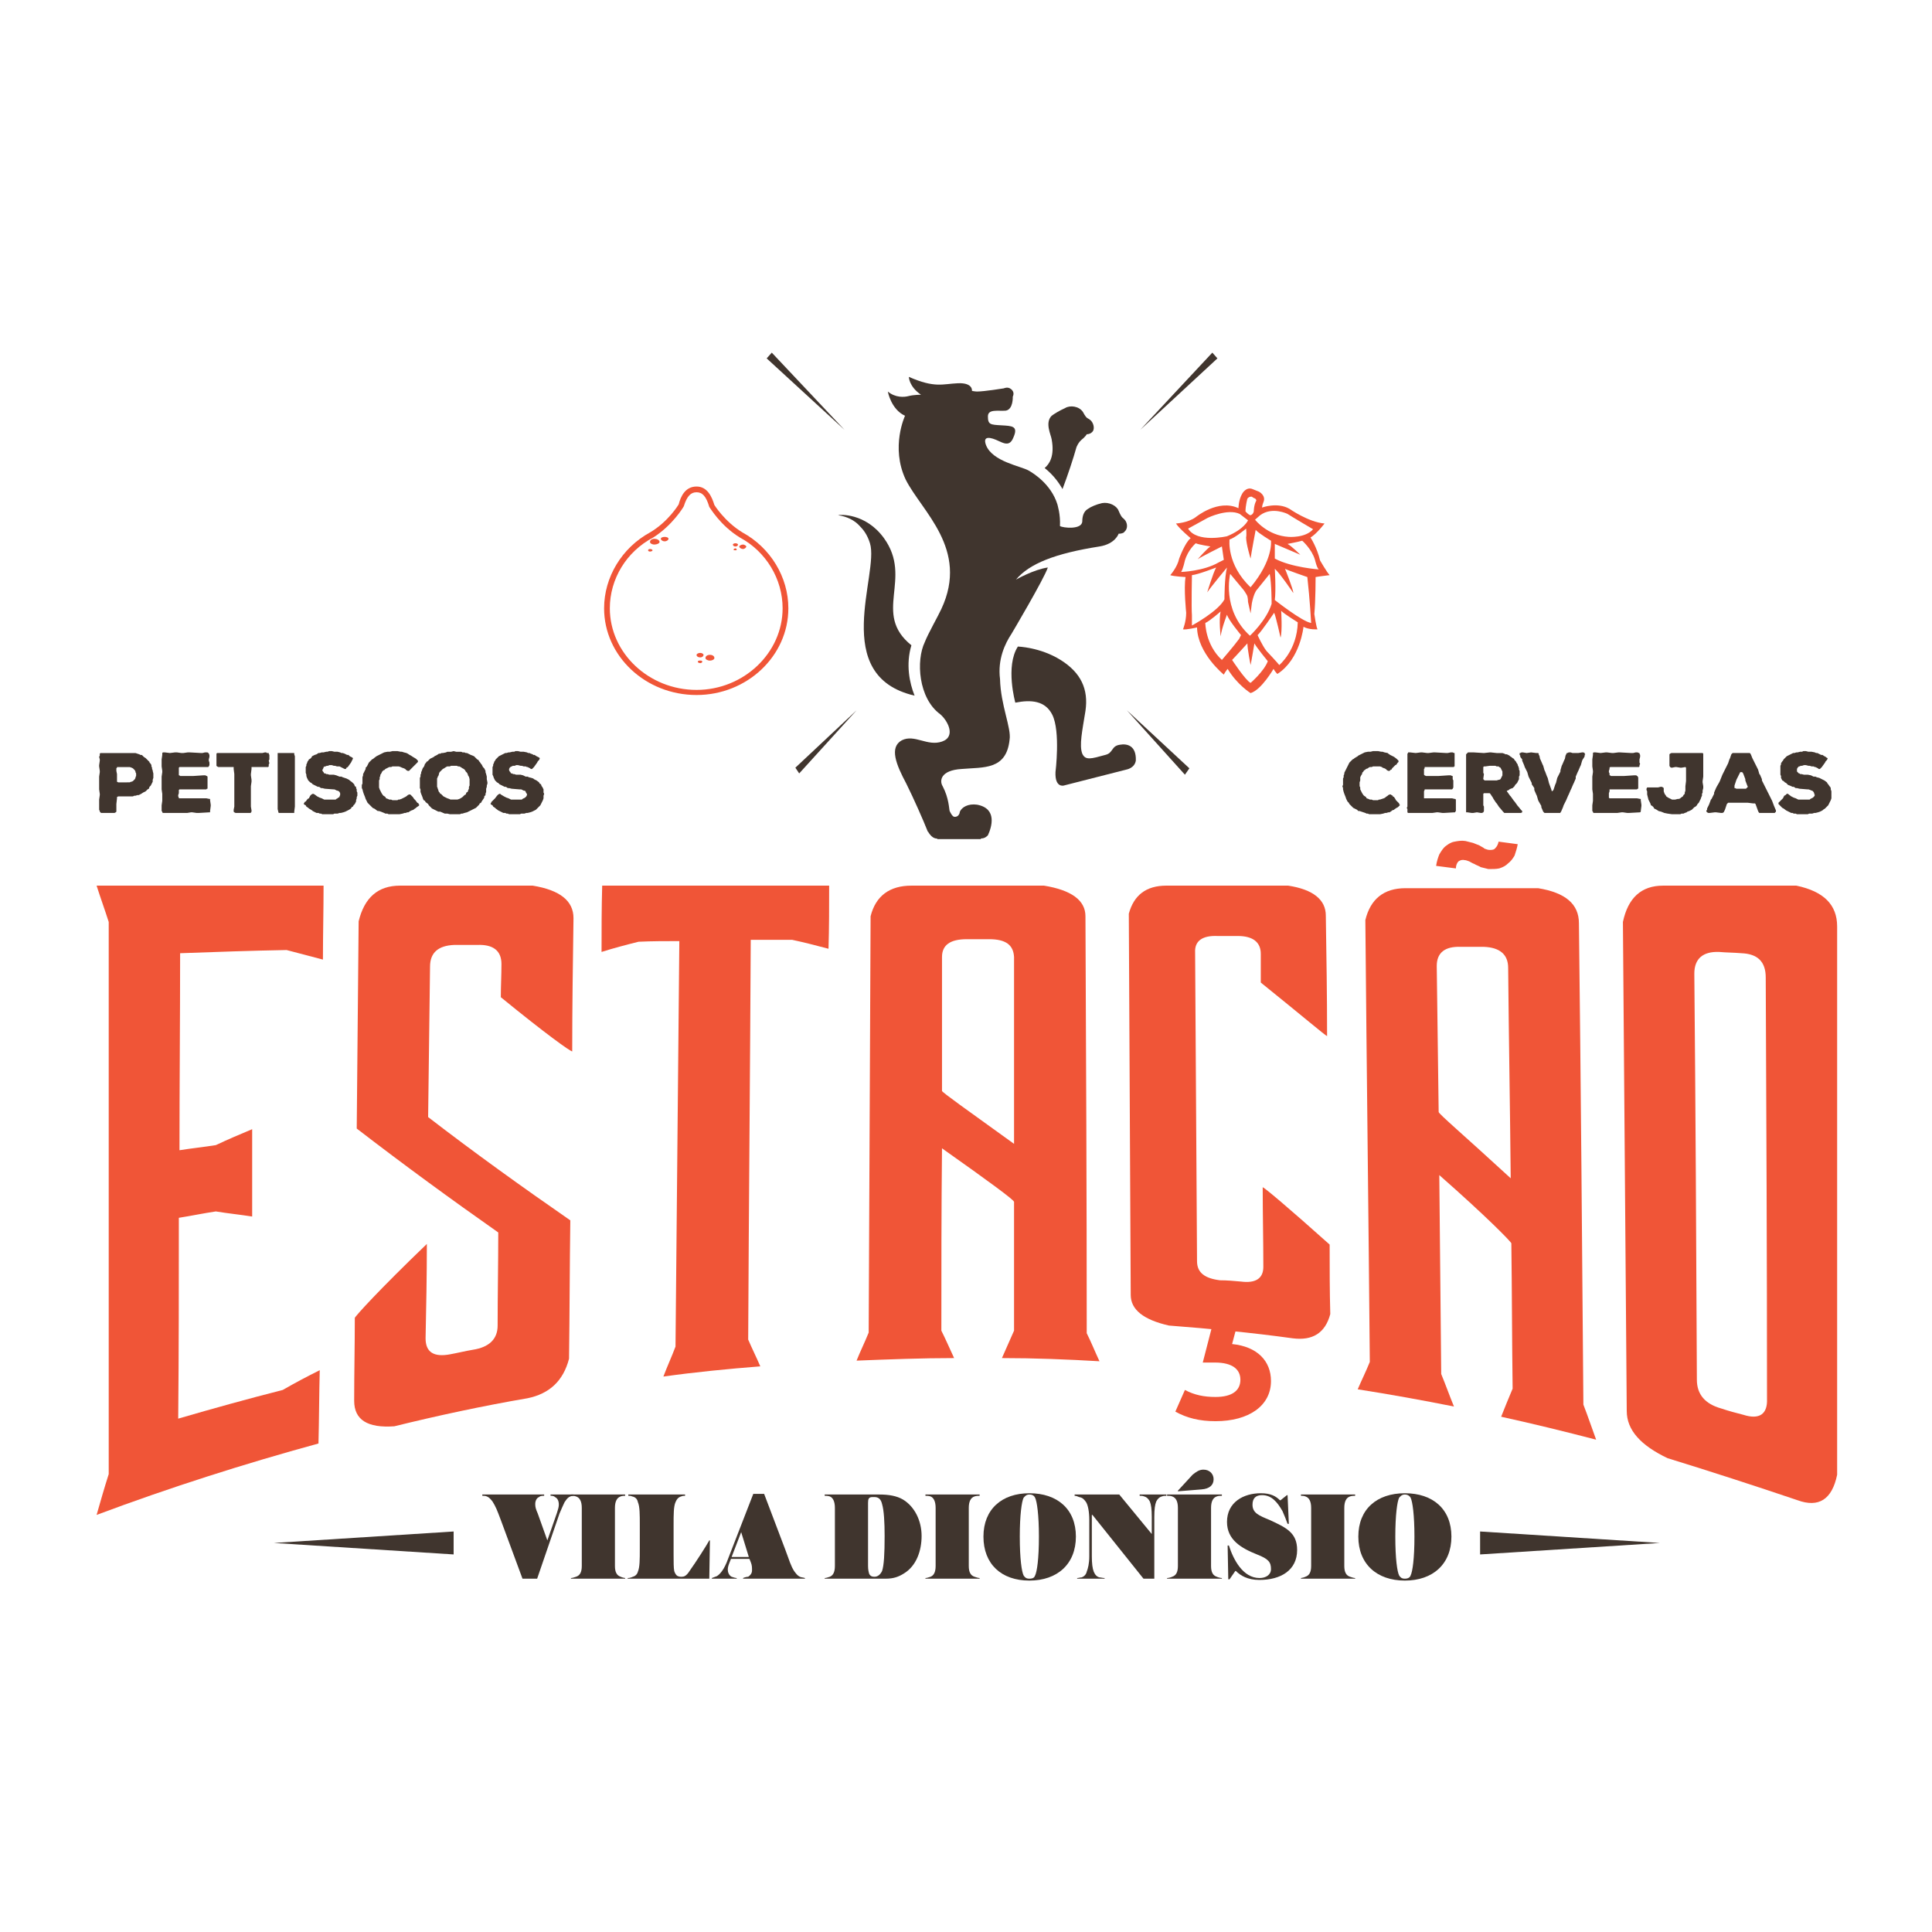
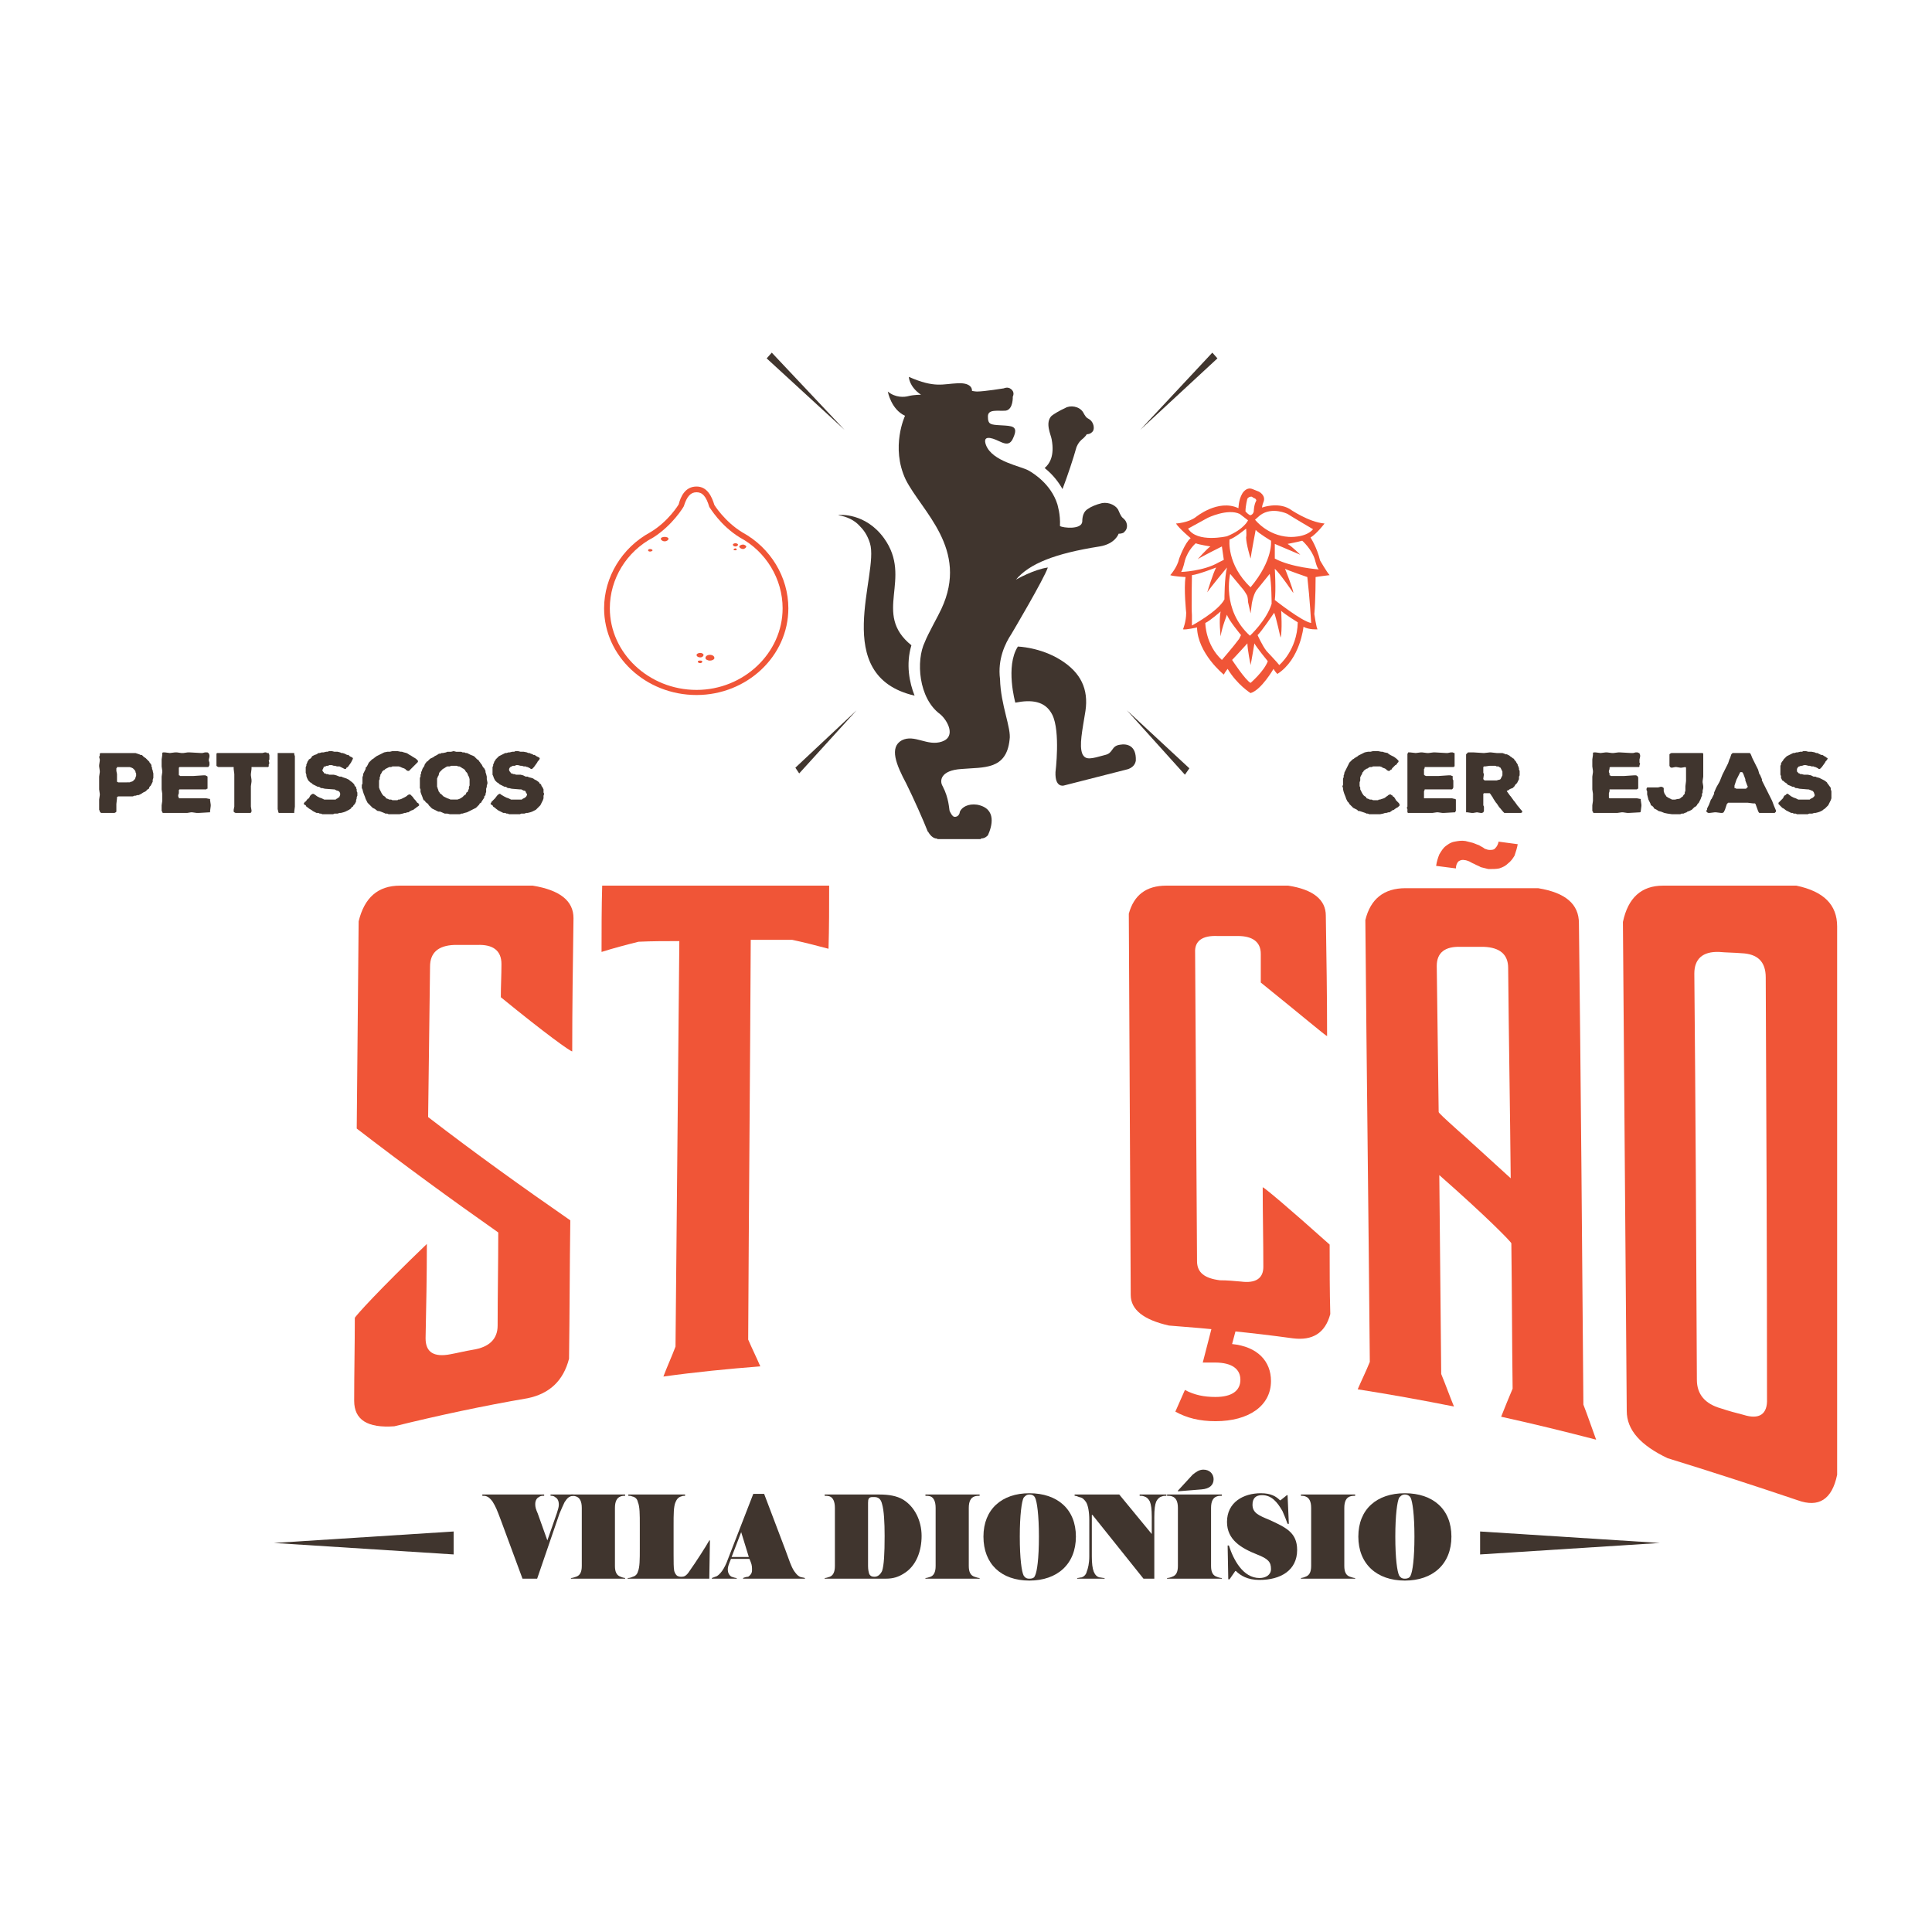
<svg xmlns="http://www.w3.org/2000/svg" xmlns:ns1="http://www.inkscape.org/namespaces/inkscape" xmlns:ns2="http://sodipodi.sourceforge.net/DTD/sodipodi-0.dtd" ns1:version="1.1.1 (c3084ef, 2021-09-22)" ns2:docname="evd.svg" viewBox="0 0 200 200" id="svg910" height="200" width="200" version="1.1">
  <defs id="defs914">
    <style type="text/css" id="style17604">
   
    .fil0 {fill:white}
    .fil1 {fill:#502F1A;fill-rule:nonzero}
   
  </style>
    <style type="text/css" id="style17655">
   
    .fil0 {fill:#40352E;fill-rule:nonzero}
    .fil1 {fill:#F05537;fill-rule:nonzero}
   
  </style>
  </defs>
  <ns2:namedview ns1:current-layer="svg910" ns1:window-maximized="1" ns1:window-y="25" ns1:window-x="0" ns1:cy="204.67912" ns1:cx="11.817501" ns1:zoom="1.0577532" showgrid="false" id="namedview912" ns1:window-height="767" ns1:window-width="1440" ns1:pageshadow="2" ns1:pageopacity="0" guidetolerance="10" gridtolerance="10" objecttolerance="10" borderopacity="1" bordercolor="#666666" pagecolor="#ffffff" ns1:pagecheckerboard="0" />
  <rect style="fill:none;fill-opacity:1;stroke:none;stroke-width:1.07" id="rect15767" width="198.93" height="198.93" x="0.535" y="0.535" />
  <g style="clip-rule:evenodd;fill-rule:evenodd;image-rendering:optimizeQuality;shape-rendering:geometricPrecision;text-rendering:geometricPrecision" id="g17844" transform="matrix(0.066,0,0,0.066,10,36.505)">
    <g id="Camada_x0020_1-4">
      <g id="_170276896">
        <path class="fil0" d="m 741,1795 c -3,2 -5,5 -7,8 -2,4 -5,11 -8,18 l -35,102 h -23 l -34,-92 c -6,-16 -8,-21 -13,-29 -3,-4 -6,-7 -9,-8 -2,-1 -5,-1 -7,-1 v -2 h 97 v 2 c -3,0 -6,0 -8,2 -3,1 -6,5 -6,11 0,5 1,8 4,15 l 15,42 v 0 l 15,-43 c 2,-6 3,-10 3,-13 0,-6 -2,-10 -6,-12 -2,-2 -5,-2 -7,-2 v -2 h 36 v 2 c -3,0 -5,1 -7,2 z" id="path17660" />
        <path class="fil0" d="m 744,1923 v -1 c 2,0 5,-1 8,-2 6,-2 9,-7 9,-17 v -91 c 0,-10 -3,-16 -9,-18 -3,-1 -6,-1 -8,-1 v -2 h 85 v 2 c -1,0 -5,0 -7,1 -6,2 -9,8 -9,18 v 91 c 0,10 3,15 9,17 2,1 6,2 7,2 v 1 z" id="path17662" />
        <path class="fil0" d="M 961,1923 H 833 v -1 c 3,0 6,-1 8,-2 4,-1 7,-4 8,-8 3,-7 3,-19 3,-36 v -37 c 0,-17 0,-29 -3,-36 -1,-5 -4,-8 -9,-9 -2,-1 -4,-1 -6,-1 v -2 h 89 v 2 c -2,0 -4,0 -6,1 -4,1 -7,4 -9,9 -3,7 -3,19 -3,36 v 46 c 0,12 0,21 1,26 1,3 2,5 4,7 1,1 4,2 6,2 h 2 c 3,0 7,-1 12,-9 10,-14 26,-39 31,-48 h 1 z" id="path17664" />
        <path class="fil0" d="m 996,1889 h 27 l -12,-39 v 0 z m 28,3 h -29 l -2,5 c -2,5 -3,8 -3,12 0,4 2,9 6,11 3,1 6,2 8,2 v 1 h -39 v -1 c 2,-1 6,-2 8,-3 3,-2 5,-4 8,-8 3,-4 7,-12 9,-18 l 40,-103 h 17 l 33,87 c 7,19 9,26 14,34 3,4 5,7 9,9 2,1 5,1 8,2 v 1 h -97 v -1 c 2,-1 6,-2 8,-2 3,-2 6,-5 6,-10 0,-5 0,-8 -2,-13 z" id="path17666" />
        <path class="fil0" d="m 1210,1903 c 0,6 1,10 2,13 2,3 4,4 8,4 5,0 9,-3 12,-9 3,-9 4,-27 4,-55 0,-21 -1,-40 -4,-50 -2,-9 -7,-11 -12,-11 h -3 c -6,0 -7,3 -7,9 z m -68,19 c 2,0 5,-1 8,-2 5,-2 8,-7 8,-17 v -91 c 0,-10 -3,-16 -8,-18 -3,-1 -6,-1 -8,-1 v -2 h 86 c 14,0 27,2 37,8 18,11 29,33 29,57 0,23 -8,47 -28,59 -8,5 -16,8 -28,8 h -96 z" id="path17668" />
        <path class="fil0" d="m 1300,1923 v -1 c 2,0 5,-1 8,-2 5,-2 8,-7 8,-17 v -91 c 0,-10 -3,-16 -8,-18 -3,-1 -6,-1 -8,-1 v -2 h 85 v 2 c -2,0 -5,0 -8,1 -6,2 -9,8 -9,18 v 91 c 0,10 3,15 9,17 3,1 6,2 8,2 v 1 z" id="path17670" />
        <path class="fil0" d="m 1454,1918 c 2,3 4,5 9,5 6,0 8,-2 9,-5 3,-6 6,-26 6,-61 0,-34 -3,-55 -6,-61 -1,-2 -3,-5 -9,-5 -5,0 -7,3 -9,5 -3,6 -6,27 -6,61 0,35 3,55 6,61 z m 9,8 c -44,0 -72,-26 -72,-69 0,-43 29,-68 72,-68 44,0 73,25 73,68 0,43 -29,69 -73,69 z" id="path17672" />
        <path class="fil0" d="m 1659,1923 h -17 l -80,-100 h -1 v 65 c 0,11 1,19 3,24 2,5 5,8 9,9 2,0 5,1 8,1 v 1 h -43 v -1 c 2,0 5,-1 7,-1 3,-1 7,-4 8,-9 2,-5 4,-13 4,-24 v -57 c 0,-13 -2,-23 -5,-28 -3,-4 -5,-7 -11,-8 -2,-1 -5,-2 -7,-2 v -2 h 70 l 51,62 v 0 -27 c 0,-12 -1,-19 -3,-24 -2,-4 -5,-7 -9,-8 -2,-1 -5,-1 -7,-1 v -2 h 42 v 2 c -2,0 -5,0 -7,1 -4,1 -7,4 -9,8 -2,5 -3,12 -3,24 z" id="path17674" />
        <path class="fil0" d="m 1696,1785 23,-25 c 5,-4 10,-8 17,-8 10,0 16,7 16,15 0,9 -6,15 -19,16 l -37,3 z m -17,138 v -1 c 2,0 6,-1 8,-2 6,-2 9,-7 9,-17 v -91 c 0,-10 -3,-16 -9,-18 -2,-1 -6,-1 -8,-1 v -2 h 86 v 2 c -2,0 -6,0 -8,1 -6,2 -9,8 -9,18 v 91 c 0,10 3,15 9,17 2,1 6,2 8,2 v 1 z" id="path17676" />
        <path class="fil0" d="m 1824,1925 c -19,0 -30,-7 -37,-14 h -1 l -9,13 h -2 l -1,-53 h 2 c 7,22 22,51 48,51 10,0 18,-5 18,-14 0,-11 -4,-16 -22,-23 -25,-10 -47,-23 -47,-51 0,-31 26,-45 53,-45 16,0 24,5 30,11 h 1 l 10,-8 h 1 l 2,45 h -2 c -3,-8 -4,-11 -8,-20 -8,-14 -17,-25 -32,-25 -10,0 -15,5 -15,15 0,13 10,17 27,24 26,12 43,20 43,47 0,32 -26,47 -59,47 z" id="path17678" />
        <path class="fil0" d="m 1889,1923 v -1 c 1,0 5,-1 7,-2 6,-2 9,-7 9,-17 v -91 c 0,-10 -3,-16 -9,-18 -2,-1 -6,-1 -7,-1 v -2 h 85 v 2 c -2,0 -5,0 -8,1 -6,2 -9,8 -9,18 v 91 c 0,10 3,15 9,17 3,1 6,2 8,2 v 1 z" id="path17680" />
        <path class="fil0" d="m 2043,1918 c 2,3 4,5 9,5 5,0 8,-2 9,-5 3,-6 6,-26 6,-61 0,-34 -3,-55 -6,-61 -1,-2 -4,-5 -9,-5 -5,0 -7,3 -9,5 -3,6 -6,27 -6,61 0,35 3,55 6,61 z m 9,8 c -44,0 -73,-26 -73,-69 0,-43 29,-68 73,-68 44,0 73,25 73,68 0,43 -29,69 -73,69 z" id="path17682" />
-         <path class="fil1" d="m 0,836 h 356 c 0,39 -1,77 -1,116 -19,-5 -38,-10 -57,-15 -56,1 -111,3 -167,5 0,103 -1,206 -1,309 19,-3 38,-5 57,-8 19,-9 38,-17 57,-25 0,45 0,91 0,137 -19,-3 -39,-5 -57,-8 -20,3 -39,7 -58,10 0,105 0,210 -1,315 55,-16 109,-31 164,-45 19,-11 38,-21 58,-31 -1,38 -1,77 -2,115 -117,32 -233,69 -348,112 6,-21 12,-42 19,-64 0,-288 0,-577 0,-866 C 13,874 6,855 0,836 Z" id="path17684" />
        <path class="fil1" d="m 476,836 h 208 c 43,7 64,24 64,51 -1,70 -2,140 -2,209 -3,0 -41,-27 -112,-85 0,-17 1,-34 1,-52 0,-21 -13,-31 -38,-30 -12,0 -24,0 -36,0 -25,1 -38,12 -38,34 -1,79 -2,157 -3,236 74,57 148,110 223,162 -1,72 -1,144 -2,217 -9,35 -31,55 -65,62 -70,12 -140,27 -209,44 -42,3 -63,-10 -63,-40 0,-44 1,-87 1,-130 1,-3 38,-44 113,-116 0,50 -1,99 -2,148 0,22 13,30 39,25 11,-2 23,-5 35,-7 26,-4 39,-17 39,-38 0,-49 1,-97 1,-146 -74,-52 -148,-106 -222,-163 1,-109 2,-217 3,-325 9,-37 30,-56 65,-56 z" id="path17686" />
        <path class="fil1" d="m 793,836 h 356 c 0,33 0,66 -1,99 -19,-5 -38,-10 -57,-14 -22,0 -43,0 -65,0 -1,209 -3,418 -4,627 6,14 13,28 19,42 -51,4 -102,9 -152,16 6,-16 13,-31 19,-47 2,-212 4,-424 6,-636 -21,0 -43,0 -64,1 -20,5 -39,10 -58,16 0,-35 0,-69 1,-104 z" id="path17688" />
-         <path class="fil1" d="m 1326,948 c 0,70 0,140 0,210 0,2 38,29 113,83 0,-97 0,-195 0,-293 -1,-19 -13,-28 -39,-28 h -35 c -26,0 -39,9 -39,28 z m -48,-112 h 208 c 43,7 65,23 65,48 1,218 2,436 2,654 7,14 13,29 20,44 -51,-3 -102,-5 -153,-5 6,-14 13,-29 19,-43 0,-67 0,-135 0,-202 0,-3 -38,-31 -113,-84 -1,96 -1,191 -1,286 7,14 13,28 20,43 -51,0 -102,2 -153,4 6,-15 13,-29 19,-44 1,-218 2,-435 3,-653 8,-32 30,-48 64,-48 z" id="path17690" />
        <path class="fil1" d="m 2102,962 c 1,76 2,153 3,229 0,3 38,35 113,104 -1,-110 -3,-220 -4,-330 0,-21 -13,-32 -38,-33 -12,0 -24,0 -36,0 -25,-1 -38,9 -38,30 z m -49,-122 h 208 c 43,7 64,25 64,55 3,252 5,503 7,755 7,18 13,36 20,55 -50,-13 -99,-25 -149,-36 6,-15 12,-30 18,-44 -1,-76 -1,-152 -2,-228 -1,-3 -38,-41 -113,-107 1,104 2,208 3,312 7,17 13,34 20,51 -50,-10 -100,-19 -151,-27 6,-14 13,-28 19,-43 -2,-231 -5,-462 -7,-693 8,-33 29,-50 63,-50 z" id="path17692" />
        <path class="fil1" d="m 2506,974 c 2,212 3,425 4,637 0,23 13,38 38,45 12,4 23,7 35,10 25,8 38,-1 37,-25 0,-220 -1,-441 -2,-661 0,-25 -13,-37 -38,-38 -12,-1 -24,-1 -35,-2 -26,-1 -39,11 -39,34 z m -49,-138 h 209 c 43,9 64,30 64,64 v 860 c -8,39 -29,52 -62,40 -68,-23 -136,-45 -204,-66 -42,-20 -64,-44 -64,-74 -2,-256 -4,-511 -6,-767 8,-38 29,-57 63,-57 z" id="path17694" />
        <path class="fil1" d="m 2185,780 c 3,0 7,0 9,-3 2,-2 4,-5 5,-10 l 30,4 c -1,6 -3,12 -5,18 -3,5 -6,9 -10,12 -4,4 -8,6 -14,8 -5,1 -10,1 -17,1 -4,-1 -8,-2 -12,-3 -3,-2 -7,-3 -10,-5 -3,-1 -6,-3 -8,-4 -3,-1 -5,-2 -7,-2 -4,-1 -7,0 -10,2 -2,2 -4,6 -4,11 l -31,-4 c 1,-7 3,-13 5,-18 3,-5 6,-10 10,-13 4,-3 8,-6 14,-7 5,-1 11,-2 17,-1 4,1 8,2 12,3 3,1 7,3 10,4 3,2 6,3 8,5 3,1 5,2 8,2 z" id="path17696" />
        <path class="fil1" d="m 1789,1525 -8,30 c 40,4 61,27 61,58 0,39 -35,63 -87,63 -25,0 -45,-5 -63,-15 l 15,-34 c 15,8 30,11 48,11 26,0 39,-10 39,-27 0,-16 -12,-27 -40,-27 h -19 l 16,-62 z" id="path17698" />
        <path class="fil1" d="m 1678,836 h 191 c 39,6 59,22 59,47 1,63 2,126 2,189 -3,-1 -37,-30 -104,-84 0,-15 0,-30 0,-45 0,-18 -12,-28 -36,-28 -11,0 -21,0 -32,0 -24,-1 -36,8 -35,26 1,161 2,323 3,484 0,18 12,27 36,30 11,0 22,1 33,2 23,3 35,-5 35,-23 0,-42 -1,-83 -1,-125 3,1 38,30 105,90 0,37 0,73 1,109 -8,30 -28,42 -59,38 -65,-9 -129,-15 -194,-20 -40,-9 -60,-25 -60,-48 -1,-199 -2,-398 -3,-598 8,-29 27,-44 59,-44 z" id="path17700" />
        <polygon class="fil0" points="560,1849 278,1867 560,1885 " id="polygon17702" />
        <polygon class="fil0" points="2170,1885 2452,1867 2170,1849 " id="polygon17704" />
        <polygon class="fil0" points="1707,662 1616,561 1714,652 " id="polygon17706" />
        <polygon class="fil0" points="1102,660 1192,561 1096,651 " id="polygon17708" />
        <polygon class="fil0" points="1750,0 1637,121 1758,9 " id="polygon17710" />
        <polygon class="fil0" points="1059,0 1173,121 1051,9 " id="polygon17712" />
        <path class="fil0" d="m 1278,459 c -62,-50 3,-104 -43,-168 -29,-40 -70,-37 -72,-36 14,2 26,8 34,17 6,6 12,14 16,27 15,48 -64,208 70,239 -8,-20 -14,-49 -5,-79 z" id="path17714" />
        <path class="fil0" d="m 1515,214 c 8,-21 17,-48 22,-66 3,-7 6,-10 11,-14 2,-2 4,-4 5,-6 6,0 9,-4 9,-4 3,-3 3,-11 -2,-17 -6,-6 -6,-1 -13,-14 -6,-9 -20,-11 -28,-6 -9,4 -17,9 -21,12 -11,11 -1,30 0,37 5,27 -4,39 -11,45 14,11 23,24 28,33 z" id="path17716" />
        <path class="fil0" d="m 1614,264 c -5,-7 -5,-2 -11,-16 -3,-8 -15,-14 -26,-12 -9,2 -18,6 -22,9 -7,4 -9,12 -9,20 -1,13 -30,10 -35,7 1,-19 -4,-33 -4,-34 -10,-32 -38,-49 -45,-53 -12,-7 -57,-14 -67,-40 -3,-8 -2,-14 11,-10 13,4 25,16 32,-2 8,-18 -2,-18 -19,-19 -17,-1 -21,-1 -21,-14 0,-12 16,-8 28,-9 12,-2 11,-22 11,-22 0,0 4,-7 -3,-12 -5,-4 -11,-1 -11,-1 0,0 -31,5 -42,5 -3,0 -8,-1 -8,-1 0,0 2,-13 -22,-12 -24,1 -36,8 -77,-10 0,0 0,15 19,28 0,0 -11,0 -19,2 -7,2 -21,3 -33,-7 0,0 5,28 27,38 0,0 -23,49 1,100 25,50 100,109 56,203 -5,11 -21,39 -26,52 -14,29 -10,88 24,113 11,9 26,35 3,43 -23,8 -43,-12 -63,-2 -20,11 -9,38 7,68 11,22 27,58 34,76 0,0 0,-1 0,-1 7,13 15,11 15,11 l -1,1 h 69 c 0,-1 0,-1 0,-1 6,0 9,-3 11,-5 6,-13 15,-42 -17,-48 -14,-2 -24,4 -27,11 0,2 -2,9 -9,8 -3,-1 -5,-5 -7,-9 v 0 c -1,-3 -1,-20 -11,-39 -5,-8 -4,-25 30,-27 34,-3 70,2 75,-46 3,-18 -14,-54 -15,-95 -4,-31 8,-56 18,-71 0,0 51,-86 57,-104 -22,3 -50,19 -50,19 21,-25 61,-41 131,-52 25,-4 30,-20 30,-20 v 0 c 6,0 9,-2 9,-3 4,-3 6,-10 2,-17 z" id="path17718" />
        <path class="fil0" d="m 1441,549 c 0,0 -16,-57 4,-88 0,0 35,1 67,21 32,20 44,46 39,80 -5,31 -10,54 -5,67 5,11 14,8 36,2 13,-3 9,-14 23,-16 11,-2 26,1 25,25 -2,12 -15,14 -15,14 l -98,25 c 0,0 -14,4 -13,-21 0,0 8,-64 -5,-90 -11,-22 -33,-24 -58,-19 z" id="path17720" />
        <path class="fil1" d="m 941,219 c -9,0 -15,6 -20,22 -1,2 -18,30 -48,49 -42,22 -68,65 -68,111 0,70 61,128 136,128 74,0 135,-58 135,-128 0,-46 -26,-89 -67,-111 -31,-19 -47,-47 -48,-48 -5,-17 -11,-23 -20,-23 z m 0,318 c -80,0 -145,-61 -145,-136 0,-49 28,-95 72,-119 29,-17 45,-44 45,-44 3,-12 10,-28 28,-28 17,0 24,16 28,29 0,0 16,26 44,43 44,24 72,70 72,119 0,75 -65,136 -144,136 z" id="path17722" />
-         <path class="fil1" d="m 883,297 c 0,2 -4,4 -8,4 -4,0 -7,-2 -7,-4 0,-3 3,-5 7,-5 4,0 8,2 8,5 z" id="path17724" />
        <path class="fil1" d="m 897,292 c 0,2 -3,4 -6,4 -3,0 -6,-2 -6,-4 0,-2 3,-3 6,-3 3,0 6,1 6,3 z" id="path17726" />
        <path class="fil1" d="m 872,310 c 0,1 -2,2 -4,2 -2,0 -3,-1 -3,-2 0,-1 1,-2 3,-2 2,0 4,1 4,2 z" id="path17728" />
        <path class="fil1" d="m 955,479 c 0,2 3,4 7,4 4,0 7,-2 7,-4 0,-3 -3,-5 -7,-5 -4,0 -7,2 -7,5 z" id="path17730" />
        <path class="fil1" d="m 941,474 c 0,2 2,4 6,4 3,0 5,-2 5,-4 0,-1 -2,-3 -5,-3 -4,0 -6,2 -6,3 z" id="path17732" />
        <path class="fil1" d="m 943,485 c 0,1 2,2 4,2 1,0 3,-1 3,-2 0,-2 -2,-2 -3,-2 -2,0 -4,0 -4,2 z" id="path17734" />
        <path class="fil1" d="m 1008,304 c 0,2 3,4 6,4 2,0 5,-2 5,-4 0,-1 -3,-3 -5,-3 -3,0 -6,2 -6,3 z" id="path17736" />
        <path class="fil1" d="m 998,301 c 0,2 2,3 4,3 2,0 4,-1 4,-3 0,-1 -2,-2 -4,-2 -2,0 -4,1 -4,2 z" id="path17738" />
        <path class="fil1" d="m 999,309 c 0,1 2,1 3,1 1,0 2,0 2,-1 0,-1 -1,-2 -2,-2 -1,0 -3,1 -3,2 z" id="path17740" />
        <path class="fil1" d="m 1905,424 c -14,-2 -57,-36 -57,-36 2,-15 0,-49 0,-49 8,7 29,38 29,38 0,-6 -13,-38 -13,-38 3,2 35,13 35,13 4,35 6,72 6,72 z m -50,66 c -3,-4 -20,-22 -20,-22 -7,-9 -14,-25 -14,-25 5,-4 26,-35 26,-35 3,7 10,39 10,39 3,-10 1,-42 1,-42 5,5 26,18 26,18 -1,44 -29,67 -29,67 z m -45,28 c -8,-4 -29,-36 -29,-36 5,-5 24,-26 24,-26 0,9 5,34 5,34 1,-4 6,-34 6,-34 3,6 21,28 21,28 -6,16 -27,34 -27,34 z m -45,-36 c -26,-24 -26,-58 -26,-58 7,-3 24,-18 24,-18 -3,13 0,39 0,39 2,-14 10,-34 10,-34 2,8 22,32 22,32 l -3,6 c -8,11 -27,33 -27,33 z m -47,-54 v -16 c -1,-12 0,-63 0,-63 10,-1 38,-12 38,-12 -5,9 -14,39 -14,39 6,-9 31,-39 31,-39 -4,15 -4,50 -4,50 -10,19 -51,41 -51,41 z m -17,-84 c 3,-4 6,-18 6,-18 5,-17 17,-27 17,-27 4,2 23,5 23,5 -5,3 -20,20 -20,20 6,-4 38,-20 38,-20 l 3,21 -8,4 c -24,14 -59,15 -59,15 z m 42,-85 c 0,0 31,-15 50,-6 l 13,10 c 0,0 -6,14 -33,25 0,0 -47,11 -61,-12 0,0 20,-11 31,-17 z m 62,-30 c 3,-4 7,-3 7,-3 l 3,2 c 4,1 4,4 4,4 -4,7 -4,17 -4,17 -1,5 -5,6 -5,6 -3,0 -8,-6 -8,-6 0,-9 3,-20 3,-20 z m 38,165 c -8,26 -34,50 -34,50 -45,-41 -31,-97 -31,-97 l 20,24 c 0,0 2,2 6,9 2,3 2,11 2,11 l 4,18 2,-16 c 3,-15 7,-20 7,-20 l 21,-26 c 3,15 3,47 3,47 z m -33,-26 c -38,-36 -33,-75 -33,-75 8,-2 26,-17 26,-17 0,0 1,9 0,14 0,10 7,33 7,33 1,-8 8,-45 8,-45 4,5 24,17 24,17 0,0 4,30 -32,73 z m 15,-113 c 19,-14 43,-2 43,-2 6,4 40,24 40,24 -12,14 -38,12 -38,12 -34,-2 -53,-27 -53,-27 z m 86,70 c 0,0 3,13 6,15 0,0 -43,-3 -69,-17 v -23 c 0,0 21,9 40,17 0,0 -13,-13 -20,-17 0,0 16,-3 23,-5 0,0 15,13 20,30 z m 1,27 c 5,-1 22,-3 22,-3 -4,-4 -15,-23 -15,-23 -5,-21 -15,-36 -15,-36 10,-6 22,-22 22,-22 -25,-2 -55,-23 -55,-23 -19,-11 -43,-2 -43,-2 0,-3 2,-8 2,-8 5,-11 -7,-17 -7,-17 l -10,-4 c -10,-4 -16,7 -16,7 -6,10 -6,23 -6,23 -32,-15 -67,14 -67,14 -12,9 -31,10 -31,10 5,8 23,23 23,23 -9,7 -18,32 -18,32 -3,14 -14,26 -14,26 5,2 24,3 24,3 -3,18 1,56 1,56 0,14 -5,26 -5,26 5,1 22,-3 22,-3 1,41 42,74 42,74 2,-4 6,-9 6,-9 15,25 36,38 36,38 17,-5 36,-38 36,-38 2,4 6,8 6,8 36,-23 41,-74 41,-74 9,5 22,4 22,4 -2,-3 -5,-24 -5,-24 2,-21 2,-58 2,-58 z" id="path17742" />
        <path class="fil0" d="m 50,674 h 2 l 2,-1 h 1 l 2,-1 1,-1 1,-1 1,-1 1,-2 v -1 l 1,-2 v -1 -3 l -1,-2 v -1 l -1,-2 v 0 l -2,-2 -1,-1 -2,-1 -3,-1 h -2 -3 -4 -6 -2 -1 -2 v 1 l -1,1 v 1 3 l 1,5 v 2 8 1 1 l 2,1 h 7 z m 39,-13 v 2 2 2 l -1,3 v 3 l -1,2 -1,2 -1,2 -2,2 -1,3 -2,1 -2,2 -1,1 -2,1 -2,1 -3,2 -2,1 -2,1 h -2 l -3,1 h -2 l -2,1 H 55 52 41 38 36 34 l -2,1 v 1 1 l -1,9 v 2 4 2 3 1 l -1,1 v 0 l -2,1 H 24 19 17 13 11 7 l -1,-1 -1,-1 v -1 l -1,-2 v -2 -14 l 1,-7 v -2 l -1,-7 v -2 -16 -2 l 1,-7 v -2 l -1,-7 v -2 l 1,-7 v -2 l -1,-4 1,-2 v -1 -2 0 l 1,-1 h 1 4 3 2 9 9 9 9 5 1 1 2 l 3,1 3,1 2,1 h 2 l 2,2 1,1 3,2 1,1 1,1 2,2 2,2 v 1 l 1,1 1,1 1,2 v 2 l 1,2 v 1 1 l 1,2 v 1 l 1,4 z" id="path17744" />
        <polygon class="fil0" points="148,721 142,722 139,722 130,722 123,722 121,722 110,722 105,722 104,722 103,721 103,720 102,719 102,716 102,714 102,712 102,710 103,703 103,701 103,694 103,692 102,685 102,683 102,676 102,665 103,658 103,656 102,649 102,647 102,643 102,640 102,638 103,631 103,629 103,628 104,627 105,627 107,627 115,628 123,627 126,627 133,628 136,628 143,627 146,627 164,628 166,628 170,627 174,627 175,628 176,628 176,629 177,631 177,634 176,638 176,640 177,643 177,645 177,647 176,649 176,649 175,650 174,650 173,650 170,650 158,650 156,650 149,650 147,650 140,650 134,650 132,650 131,650 130,650 129,651 129,652 129,653 129,656 129,658 129,660 129,662 129,663 130,663 131,664 135,664 140,664 152,664 167,663 171,663 172,664 173,664 174,665 174,666 174,669 174,671 174,675 174,678 174,682 174,684 173,684 172,685 171,685 168,685 162,685 160,685 150,685 141,685 139,685 134,685 132,685 130,685 130,685 129,686 129,688 129,691 128,694 128,696 129,698 129,699 130,699 131,699 138,699 140,699 147,699 157,699 159,699 168,699 170,699 172,699 177,700 178,700 178,701 178,702 179,709 179,711 178,719 178,720 178,721 177,721 160,722 157,722 150,721 " id="polygon17746" />
        <polygon class="fil0" points="265,650 261,650 259,650 253,650 251,650 248,650 246,650 245,650 243,650 243,651 243,653 242,661 242,663 243,670 243,673 242,680 242,682 242,690 242,702 242,710 242,712 243,718 243,720 242,721 242,722 240,722 238,722 234,722 232,722 226,722 224,722 218,722 216,721 216,721 215,720 215,717 216,712 216,710 216,700 216,692 216,690 216,682 216,680 216,673 216,670 216,661 215,653 215,651 215,650 214,650 212,650 207,650 205,650 201,650 199,650 197,650 194,650 192,650 191,650 189,649 189,649 188,648 188,647 188,646 188,644 188,640 188,638 188,633 188,631 188,629 189,628 189,628 191,628 194,628 199,628 201,628 208,628 211,628 218,628 220,628 230,628 238,628 240,628 250,628 260,628 264,627 266,627 267,628 269,628 270,628 270,629 271,631 271,632 271,634 271,638 270,640 271,644 270,646 270,647 270,648 270,649 269,650 267,650 " id="polygon17748" />
        <polygon class="fil0" points="300,722 292,722 286,722 285,721 285,721 285,720 284,716 284,714 284,712 284,710 284,703 284,701 284,694 284,692 284,685 284,683 284,676 284,665 284,657 284,655 284,648 284,637 284,630 284,628 285,628 286,628 287,628 289,628 292,628 294,628 300,628 309,628 310,628 310,629 310,630 311,633 311,635 311,648 311,655 311,657 311,665 311,667 311,674 311,676 311,683 311,694 311,701 311,703 311,710 311,712 310,720 310,721 310,722 309,722 307,722 " id="polygon17750" />
        <polygon class="fil0" points="402,712 400,713 399,715 396,717 394,718 392,719 390,720 387,721 383,722 381,722 378,723 376,723 373,723 371,724 368,724 362,724 359,724 357,724 354,724 352,723 350,723 348,722 345,722 343,721 341,720 339,719 338,718 333,715 332,714 329,712 328,710 326,709 325,708 325,707 326,706 326,705 328,704 331,700 333,699 335,695 336,694 337,693 339,692 340,692 342,693 346,696 348,697 350,698 353,699 355,700 357,701 359,701 362,701 364,701 372,701 375,701 376,700 378,699 379,698 381,697 381,696 382,694 382,692 382,691 381,689 380,688 378,687 377,687 375,686 373,685 371,685 358,684 354,683 352,683 349,681 347,681 345,680 341,678 339,677 337,675 335,674 333,672 332,671 331,669 330,667 329,664 329,662 328,659 328,655 328,653 328,650 329,648 329,646 330,644 331,641 332,640 333,638 335,637 337,635 338,633 340,632 342,631 345,630 348,628 350,628 353,627 356,627 360,626 362,626 365,625 367,625 369,625 373,626 375,626 376,626 378,626 382,627 384,628 386,628 389,629 391,630 393,631 395,631 397,633 399,634 401,635 402,636 402,637 401,639 400,641 399,643 394,650 392,651 391,653 390,653 389,653 387,652 385,651 383,650 383,650 381,649 379,649 377,649 374,648 372,648 369,647 365,647 363,648 361,648 359,649 358,649 356,650 356,651 355,653 354,655 355,657 356,658 357,660 359,660 360,661 362,661 365,662 370,662 372,662 376,663 381,665 384,665 386,666 389,667 392,668 394,669 396,670 397,671 401,674 403,676 404,677 405,680 407,681 407,683 408,685 408,688 409,690 409,692 409,695 408,697 408,699 407,702 407,704 406,706 405,708 403,710 " id="polygon17752" />
        <polygon class="fil0" points="487,721 485,722 483,722 480,723 475,724 473,724 469,724 462,724 460,724 458,724 456,723 453,723 451,722 446,720 443,719 441,719 438,717 437,716 435,715 433,714 430,711 428,709 427,708 425,706 424,704 423,702 422,700 421,697 419,692 418,689 417,685 416,683 416,680 416,678 417,676 417,674 417,670 417,668 417,666 418,663 418,661 419,659 420,657 421,655 422,653 422,651 424,649 425,647 426,645 427,643 429,641 430,640 432,638 434,637 435,636 439,633 441,632 443,631 447,629 449,628 451,627 456,626 458,626 460,626 464,625 467,625 469,625 472,625 477,626 479,626 482,627 486,628 488,629 491,631 493,632 496,634 501,637 502,638 503,639 504,640 504,641 504,642 503,643 502,644 500,646 499,647 498,648 496,650 494,652 492,654 492,654 491,655 490,656 489,656 488,656 486,655 484,653 482,652 479,651 477,650 474,649 472,649 469,649 467,649 464,649 462,650 459,650 457,651 455,652 453,653 451,655 450,655 448,657 447,659 446,661 445,662 445,664 444,666 444,669 443,671 443,674 443,677 443,680 443,682 444,685 445,687 446,689 447,691 449,694 450,695 453,697 454,699 457,700 459,701 462,701 464,702 467,702 470,702 472,702 473,701 475,701 478,700 480,699 482,698 484,697 487,695 488,694 490,693 490,693 492,693 493,694 494,695 495,696 496,697 498,700 500,702 503,706 505,707 505,708 506,709 506,710 505,711 502,713 501,714 498,716 497,717 494,718 492,719 489,721 " id="polygon17754" />
        <path class="fil0" d="m 585,676 v -2 -3 -2 l -1,-4 -1,-1 -1,-3 -1,-2 -2,-2 -1,-2 -2,-2 -2,-1 -3,-2 -2,-1 h -2 l -2,-1 h -4 -2 -3 l -2,1 h -4 l -2,1 -3,2 -2,1 -2,2 -1,1 -2,2 -1,2 v 1 l -1,3 -1,1 v 1 l -1,2 v 2 2 2 2 2 2 1 l 1,2 v 1 l 1,2 v 1 l 1,2 1,1 1,2 h 1 l 2,2 2,2 2,1 2,1 2,1 3,1 2,1 h 3 3 3 2 l 3,-1 2,-1 3,-2 1,-1 2,-2 2,-1 1,-3 2,-1 1,-3 1,-2 v -3 l 1,-2 z m 28,-2 v 2 l -1,3 v 2 l -1,3 v 3 2 l -1,3 v 2 l -2,2 v 2 l -4,6 -1,2 -2,1 -1,2 -2,2 -1,1 -2,2 -2,1 -2,1 -2,1 -2,1 -2,1 -2,1 -2,1 -4,1 -3,1 h -2 l -2,1 h -2 -3 -7 -4 l -4,-1 h -2 -2 l -7,-3 h -3 l -2,-1 -4,-2 -2,-1 -2,-1 -2,-2 -1,-1 -2,-2 -1,-2 -4,-3 -1,-2 -2,-1 -1,-2 -1,-3 -2,-5 -1,-3 v -2 -2 l -1,-2 v -3 -2 -2 -2 -3 -2 -2 l 1,-2 v -3 l 1,-2 v -2 l 1,-2 1,-3 1,-2 1,-1 1,-2 1,-3 2,-2 v -1 l 2,-1 2,-2 2,-2 2,-1 4,-2 1,-1 2,-1 2,-1 3,-2 h 2 l 2,-1 h 2 l 5,-1 2,-1 h 6 l 4,-1 4,1 h 4 2 2 l 2,1 h 3 l 2,1 h 2 l 2,1 2,1 2,1 5,2 1,1 2,2 2,2 2,1 1,2 1,1 2,3 1,1 1,2 1,2 2,2 1,2 1,2 v 2 l 1,3 1,4 v 2 2 z" id="path17756" />
        <polygon class="fil0" points="694,712 693,713 691,715 689,717 687,718 685,719 683,720 680,721 676,722 674,722 671,723 669,723 666,723 664,724 661,724 655,724 652,724 650,724 647,724 645,723 643,723 641,722 638,722 636,721 634,720 632,719 630,718 626,715 625,714 622,712 621,710 619,709 618,708 618,707 619,706 619,705 620,704 624,700 625,699 628,695 629,694 630,693 632,692 633,692 634,693 639,696 641,697 643,698 646,699 648,700 650,701 652,701 655,701 657,701 665,701 667,701 668,700 670,699 672,698 673,697 674,696 675,694 675,692 674,691 673,689 673,688 671,687 670,687 668,686 666,685 663,685 651,684 647,683 645,683 642,681 640,681 638,680 634,678 632,677 630,675 628,674 626,672 625,671 624,669 623,667 622,664 621,662 621,659 621,655 621,653 621,650 622,648 622,646 623,644 624,641 625,640 626,638 627,637 629,635 631,633 633,632 635,631 637,630 641,628 643,628 646,627 648,627 652,626 655,626 657,625 659,625 661,625 665,626 667,626 668,626 670,626 675,627 677,628 679,628 681,629 684,630 685,631 687,631 690,633 692,634 694,635 695,636 695,637 694,639 692,641 691,643 686,650 685,651 683,653 682,653 681,653 680,652 678,651 676,650 675,650 673,649 672,649 670,649 667,648 665,648 661,647 658,647 656,648 653,648 651,649 651,649 649,650 648,651 647,653 647,655 648,657 649,658 650,660 652,660 653,661 655,661 658,662 662,662 665,662 669,663 673,665 676,665 678,666 682,667 685,668 686,669 688,670 690,671 694,674 695,676 697,677 698,680 699,681 700,683 701,685 701,688 701,690 702,692 701,695 701,697 701,699 700,702 699,704 698,706 697,708 696,710 " id="polygon17758" />
        <polygon class="fil0" points="2026,721 2023,722 2021,722 2018,723 2013,724 2011,724 2007,724 2001,724 1998,724 1996,724 1994,723 1992,723 1990,722 1984,720 1981,719 1979,719 1977,717 1975,716 1973,715 1971,714 1968,711 1966,709 1965,708 1964,706 1962,704 1961,702 1960,700 1959,697 1957,692 1956,689 1955,685 1955,683 1954,680 1955,678 1955,676 1955,674 1955,670 1955,668 1956,666 1956,663 1957,661 1957,659 1958,657 1959,655 1960,653 1961,651 1962,649 1963,647 1964,645 1965,643 1967,641 1968,640 1970,638 1972,637 1973,636 1978,633 1979,632 1981,631 1985,629 1987,628 1989,627 1994,626 1996,626 1998,626 2002,625 2005,625 2007,625 2010,625 2015,626 2017,626 2020,627 2025,628 2026,629 2029,631 2031,632 2035,634 2039,637 2040,638 2041,639 2042,640 2042,641 2042,642 2041,643 2040,644 2039,646 2037,647 2036,648 2034,650 2032,652 2031,654 2030,654 2029,655 2028,656 2027,656 2026,656 2024,655 2022,653 2020,652 2017,651 2016,650 2013,649 2011,649 2007,649 2005,649 2002,649 2000,650 1997,650 1995,651 1994,652 1991,653 1989,655 1988,655 1987,657 1985,659 1985,661 1984,662 1983,664 1982,666 1982,669 1982,671 1981,674 1981,677 1981,680 1982,682 1982,685 1983,687 1984,689 1985,691 1987,694 1988,695 1991,697 1992,699 1995,700 1997,701 2000,701 2002,702 2005,702 2008,702 2010,702 2011,701 2013,701 2016,700 2019,699 2021,698 2022,697 2025,695 2026,694 2028,693 2029,693 2030,693 2031,694 2033,695 2033,696 2035,697 2037,700 2038,702 2042,706 2043,707 2043,708 2044,709 2044,710 2043,711 2041,713 2039,714 2036,716 2035,717 2032,718 2031,719 2028,721 " id="polygon17760" />
        <polygon class="fil0" points="2102,721 2095,722 2093,722 2084,722 2077,722 2075,722 2063,722 2059,722 2057,722 2056,721 2056,720 2056,719 2056,716 2055,714 2056,712 2056,710 2056,703 2056,701 2056,694 2056,692 2056,685 2056,683 2056,676 2056,665 2056,658 2056,656 2056,649 2056,647 2056,643 2056,640 2056,638 2056,631 2056,629 2057,628 2057,627 2059,627 2060,627 2069,628 2077,627 2079,627 2087,628 2089,628 2097,627 2099,627 2117,628 2119,628 2124,627 2127,627 2129,628 2130,628 2130,629 2130,631 2130,634 2130,638 2130,640 2130,643 2130,645 2130,647 2130,649 2129,649 2129,650 2127,650 2126,650 2124,650 2111,650 2109,650 2103,650 2100,650 2094,650 2088,650 2086,650 2085,650 2083,650 2083,651 2083,652 2082,653 2082,656 2082,658 2082,660 2082,662 2083,663 2083,663 2085,664 2089,664 2093,664 2105,664 2120,663 2124,663 2126,664 2127,664 2127,665 2127,666 2127,669 2128,671 2128,675 2128,678 2128,682 2127,684 2127,684 2126,685 2124,685 2122,685 2116,685 2114,685 2103,685 2095,685 2093,685 2087,685 2085,685 2084,685 2083,685 2083,686 2082,688 2082,691 2082,694 2082,696 2082,698 2082,699 2083,699 2084,699 2092,699 2094,699 2101,699 2110,699 2112,699 2122,699 2124,699 2126,699 2130,700 2131,700 2132,701 2132,702 2132,709 2132,711 2132,719 2131,720 2131,721 2130,721 2113,722 2111,722 2104,721 " id="polygon17762" />
        <path class="fil0" d="m 2199,670 h 1 l 2,-1 1,-2 1,-2 1,-2 v -2 -2 -2 l -1,-2 -1,-2 -1,-2 -2,-1 -1,-1 h -3 l -2,-1 h -7 -2 l -7,1 h -1 -1 l -1,1 v 1 3 2 3 l 1,2 -1,7 v 1 l 1,1 1,1 h 1 7 2 9 z m 37,51 -2,1 h -9 -7 -3 -5 -2 l -1,-1 -1,-1 -5,-6 -1,-1 -4,-6 -1,-1 -4,-6 -1,-2 -4,-6 -1,-1 h -1 -2 -4 -2 l -1,1 v 1 7 3 7 l 1,2 v 3 2 2 l -1,2 v 0 l -2,1 h -2 l -6,-1 -6,1 h -2 l -7,-1 h -1 -1 v -2 -2 -1 -4 -2 -7 -2 -7 -2 -7 -2 -7 -2 -7 -2 -7 -3 -6 -3 -7 -2 -4 -2 -1 l 1,-1 1,-1 1,-1 h 1 2 6 l 16,1 9,-1 h 2 l 9,1 h 5 2 2 l 3,1 2,1 h 2 l 2,1 2,1 1,1 3,2 1,1 2,1 1,2 2,2 1,2 2,3 v 1 l 1,2 1,3 v 2 l 1,2 v 3 2 2 l -1,2 v 2 2 l -1,2 -1,2 -1,2 -2,2 -1,1 -1,2 -2,2 -1,1 -3,1 -2,1 -1,1 -2,1 h -1 v 1 l 5,7 1,1 5,7 1,1 5,7 1,1 4,5 2,2 v 1 z" id="path17764" />
-         <polygon class="fil0" points="2323,658 2320,665 2320,668 2317,675 2316,677 2313,684 2312,686 2309,693 2308,695 2305,702 2304,704 2301,710 2300,713 2297,720 2296,721 2296,722 2294,722 2284,722 2282,722 2275,722 2273,722 2271,722 2270,721 2269,720 2266,713 2266,711 2262,704 2261,702 2259,695 2258,693 2255,686 2255,683 2251,677 2251,675 2247,667 2246,665 2244,658 2243,656 2240,650 2239,647 2236,640 2236,638 2233,634 2233,632 2232,631 2232,630 2232,628 2233,628 2235,627 2235,627 2237,627 2243,628 2250,627 2258,628 2260,628 2261,628 2262,629 2262,631 2263,632 2264,637 2265,639 2268,646 2269,648 2271,655 2272,657 2275,665 2276,667 2278,675 2282,686 2282,687 2283,688 2284,687 2285,686 2288,677 2289,675 2291,667 2292,665 2296,657 2296,655 2298,648 2299,646 2302,639 2303,637 2304,632 2305,630 2306,628 2307,628 2309,627 2310,627 2312,627 2315,628 2324,628 2330,627 2332,627 2334,628 2334,629 2335,630 2334,631 2334,633 2333,635 2331,638 2330,640 2328,647 2327,649 2324,656 " id="polygon17766" />
        <polygon class="fil0" points="2392,721 2385,722 2383,722 2374,722 2367,722 2365,722 2354,722 2349,722 2348,722 2347,721 2347,720 2346,719 2346,716 2346,714 2346,712 2346,710 2347,703 2347,701 2347,694 2347,692 2346,685 2346,683 2346,676 2346,665 2347,658 2347,656 2346,649 2346,647 2346,643 2346,640 2346,638 2347,631 2347,629 2347,628 2348,627 2349,627 2351,627 2359,628 2367,627 2369,627 2377,628 2379,628 2387,627 2389,627 2407,628 2410,628 2414,627 2417,627 2419,628 2420,628 2420,629 2421,631 2421,634 2420,638 2420,640 2420,643 2421,645 2420,647 2420,649 2420,649 2419,650 2417,650 2416,650 2414,650 2402,650 2400,650 2393,650 2391,650 2384,650 2378,650 2376,650 2375,650 2374,650 2373,651 2373,652 2373,653 2372,656 2372,658 2373,660 2373,662 2373,663 2374,663 2375,664 2379,664 2383,664 2396,664 2411,663 2415,663 2416,664 2417,664 2417,665 2418,666 2418,669 2418,671 2418,675 2418,678 2418,682 2418,684 2417,684 2416,685 2415,685 2412,685 2406,685 2404,685 2394,685 2385,685 2383,685 2378,685 2376,685 2374,685 2373,685 2373,686 2373,688 2372,691 2372,694 2372,696 2372,698 2373,699 2373,699 2375,699 2382,699 2384,699 2391,699 2401,699 2403,699 2412,699 2414,699 2416,699 2421,700 2422,700 2422,701 2422,702 2423,709 2423,711 2422,719 2422,720 2421,721 2403,722 2401,722 2394,721 " id="polygon17768" />
        <polygon class="fil0" points="2516,700 2515,702 2514,704 2513,706 2511,708 2510,710 2508,712 2506,713 2504,715 2502,717 2500,718 2498,719 2495,720 2494,721 2491,722 2489,723 2486,723 2484,724 2480,724 2476,724 2474,724 2471,724 2464,723 2459,722 2454,720 2450,719 2447,717 2445,716 2443,715 2442,713 2440,711 2438,710 2437,707 2436,705 2435,703 2434,701 2433,697 2432,693 2432,691 2432,688 2431,686 2431,684 2432,682 2433,682 2435,682 2441,682 2447,682 2449,682 2453,681 2455,681 2457,682 2458,683 2458,685 2458,686 2458,688 2459,691 2460,693 2461,694 2462,696 2465,698 2467,699 2469,700 2471,701 2474,701 2476,701 2480,700 2482,700 2484,699 2485,698 2488,696 2489,694 2491,692 2491,690 2492,687 2492,685 2492,682 2492,680 2493,672 2493,670 2493,662 2493,660 2493,653 2493,651 2492,650 2486,651 2484,651 2478,650 2476,650 2471,651 2470,651 2468,650 2467,648 2467,648 2467,646 2467,640 2467,638 2467,632 2467,630 2468,629 2470,628 2472,628 2478,628 2480,628 2488,628 2490,628 2498,628 2510,628 2516,628 2518,628 2519,628 2520,629 2520,630 2520,632 2520,634 2520,637 2520,639 2520,646 2520,648 2520,654 2520,656 2520,663 2520,665 2519,672 2519,674 2520,680 2520,683 2519,687 2519,690 2518,692 2518,695 2517,697 " id="polygon17770" />
        <path class="fil0" d="m 2590,681 -1,-2 -3,-8 v -2 l -3,-8 -1,-2 -1,-1 h -2 -1 l -1,2 -4,8 -1,2 -3,9 v 2 2 h 1 l 2,1 h 8 7 l 1,-1 1,-1 z m 44,37 v 2 l -1,1 -1,1 h -2 -2 -3 -2 -6 -8 -1 l -1,-1 -1,-2 -4,-11 -1,-1 h -1 -2 l -8,-1 h -2 -10 -8 -1 -2 -7 -1 l -1,1 -1,1 -3,9 -1,2 -1,2 -2,1 h -2 l -8,-1 h -2 l -8,1 h -2 l -2,-1 -1,-1 v -2 l 1,-1 v -2 l 2,-4 1,-2 3,-8 1,-1 4,-8 v -2 l 3,-7 1,-2 4,-7 1,-2 4,-10 4,-8 1,-2 3,-6 1,-2 2,-6 1,-2 2,-6 1,-1 1,-1 h 2 6 11 6 2 l 1,1 1,2 2,5 1,2 3,6 1,2 3,6 1,2 2,7 1,1 3,7 v 2 l 3,6 1,2 3,6 1,2 4,8 3,6 1,2 3,8 z" id="path17772" />
        <polygon class="fil0" points="2714,712 2713,713 2711,715 2708,717 2707,718 2705,719 2703,720 2700,721 2696,722 2694,722 2691,723 2689,723 2686,723 2684,724 2681,724 2674,724 2672,724 2670,724 2667,724 2665,723 2662,723 2660,722 2658,722 2656,721 2654,720 2652,719 2650,718 2646,715 2644,714 2642,712 2640,710 2639,709 2638,708 2638,707 2638,706 2639,705 2640,704 2644,700 2645,699 2647,695 2649,694 2650,693 2651,692 2653,692 2654,693 2658,696 2660,697 2662,698 2665,699 2667,700 2669,701 2672,701 2675,701 2677,701 2685,701 2687,701 2688,700 2690,699 2692,698 2693,697 2694,696 2695,694 2694,692 2694,691 2693,689 2692,688 2691,687 2690,687 2688,686 2685,685 2683,685 2671,684 2667,683 2665,683 2662,681 2660,681 2658,680 2653,678 2652,677 2650,675 2648,674 2646,672 2644,671 2643,669 2642,667 2642,664 2641,662 2641,659 2641,655 2641,653 2641,650 2641,648 2642,646 2642,644 2644,641 2645,640 2646,638 2647,637 2649,635 2651,633 2653,632 2655,631 2657,630 2661,628 2663,628 2666,627 2668,627 2672,626 2675,626 2677,625 2679,625 2681,625 2685,626 2687,626 2688,626 2690,626 2695,627 2697,628 2699,628 2701,629 2703,630 2705,631 2707,631 2710,633 2712,634 2713,635 2715,636 2715,637 2714,639 2712,641 2711,643 2706,650 2705,651 2703,653 2702,653 2701,653 2700,652 2698,651 2696,650 2695,650 2693,649 2692,649 2690,649 2687,648 2685,648 2681,647 2678,647 2675,648 2673,648 2671,649 2670,649 2669,650 2668,651 2667,653 2667,655 2667,657 2668,658 2670,660 2671,660 2672,661 2674,661 2678,662 2682,662 2684,662 2689,663 2693,665 2696,665 2698,666 2702,667 2704,668 2706,669 2708,670 2710,671 2714,674 2715,676 2716,677 2718,680 2719,681 2720,683 2720,685 2721,688 2721,690 2721,692 2721,695 2721,697 2721,699 2720,702 2719,704 2718,706 2717,708 2716,710 " id="polygon17774" />
      </g>
    </g>
  </g>
</svg>